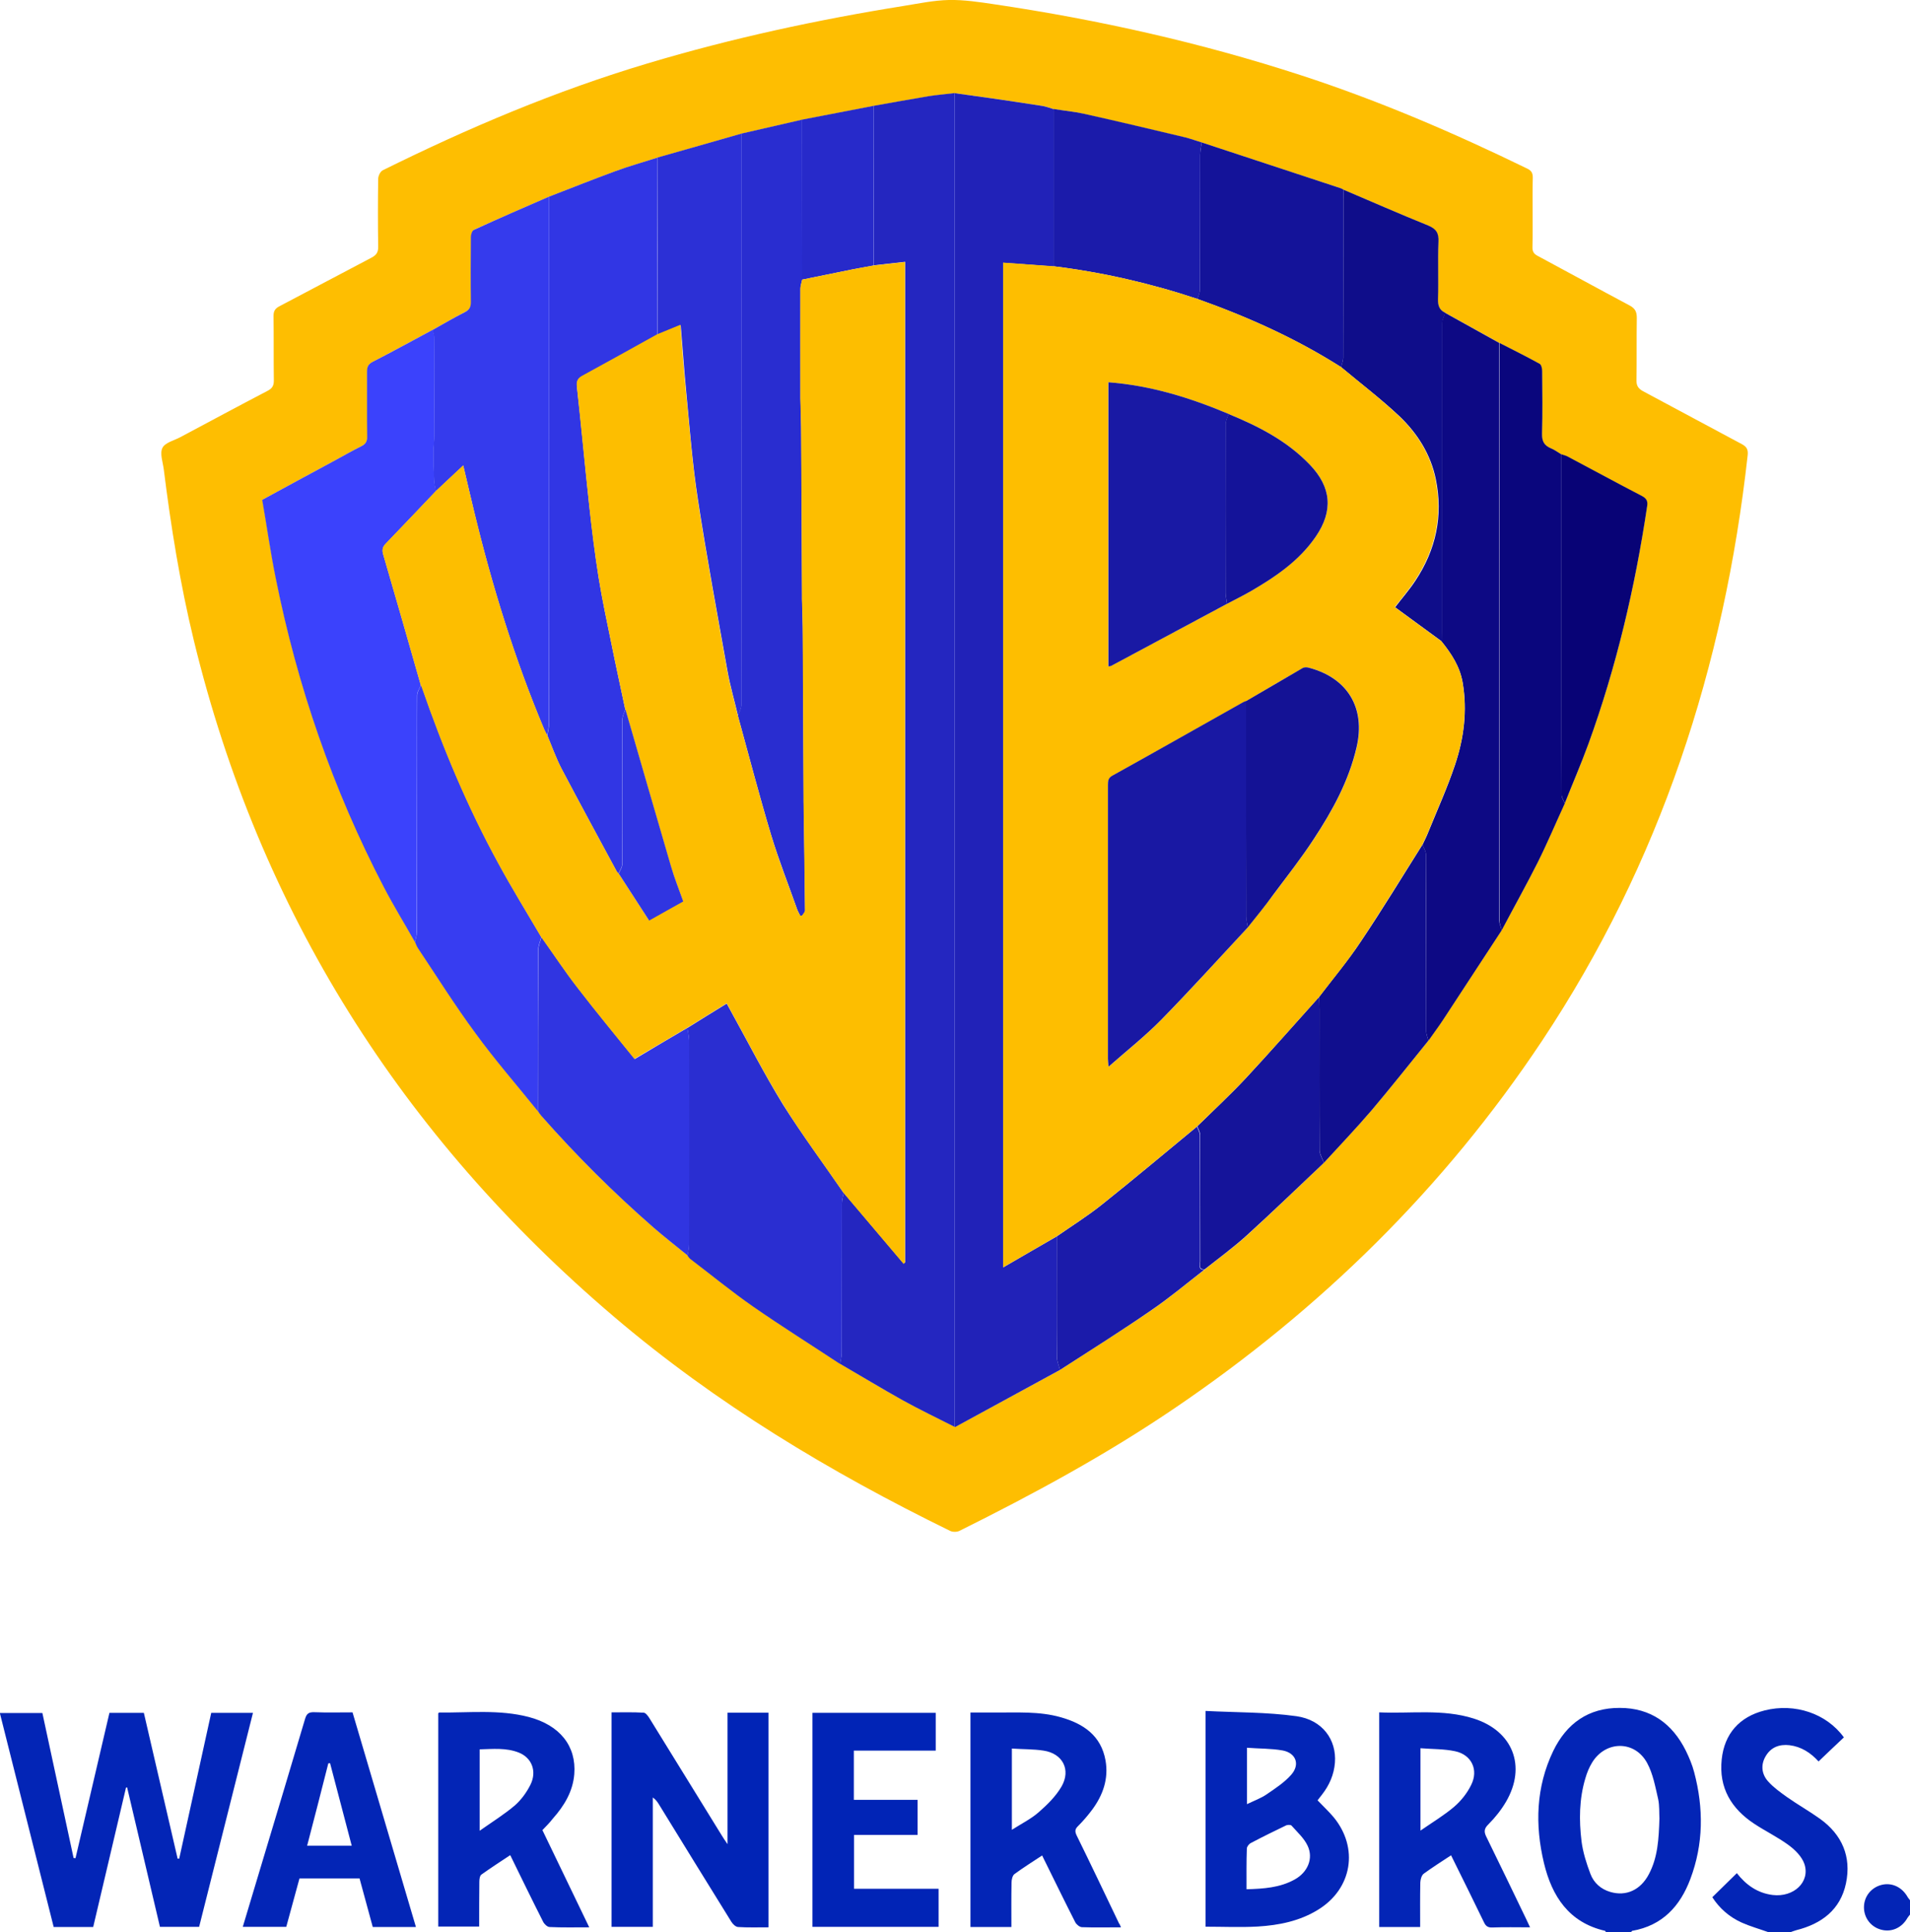
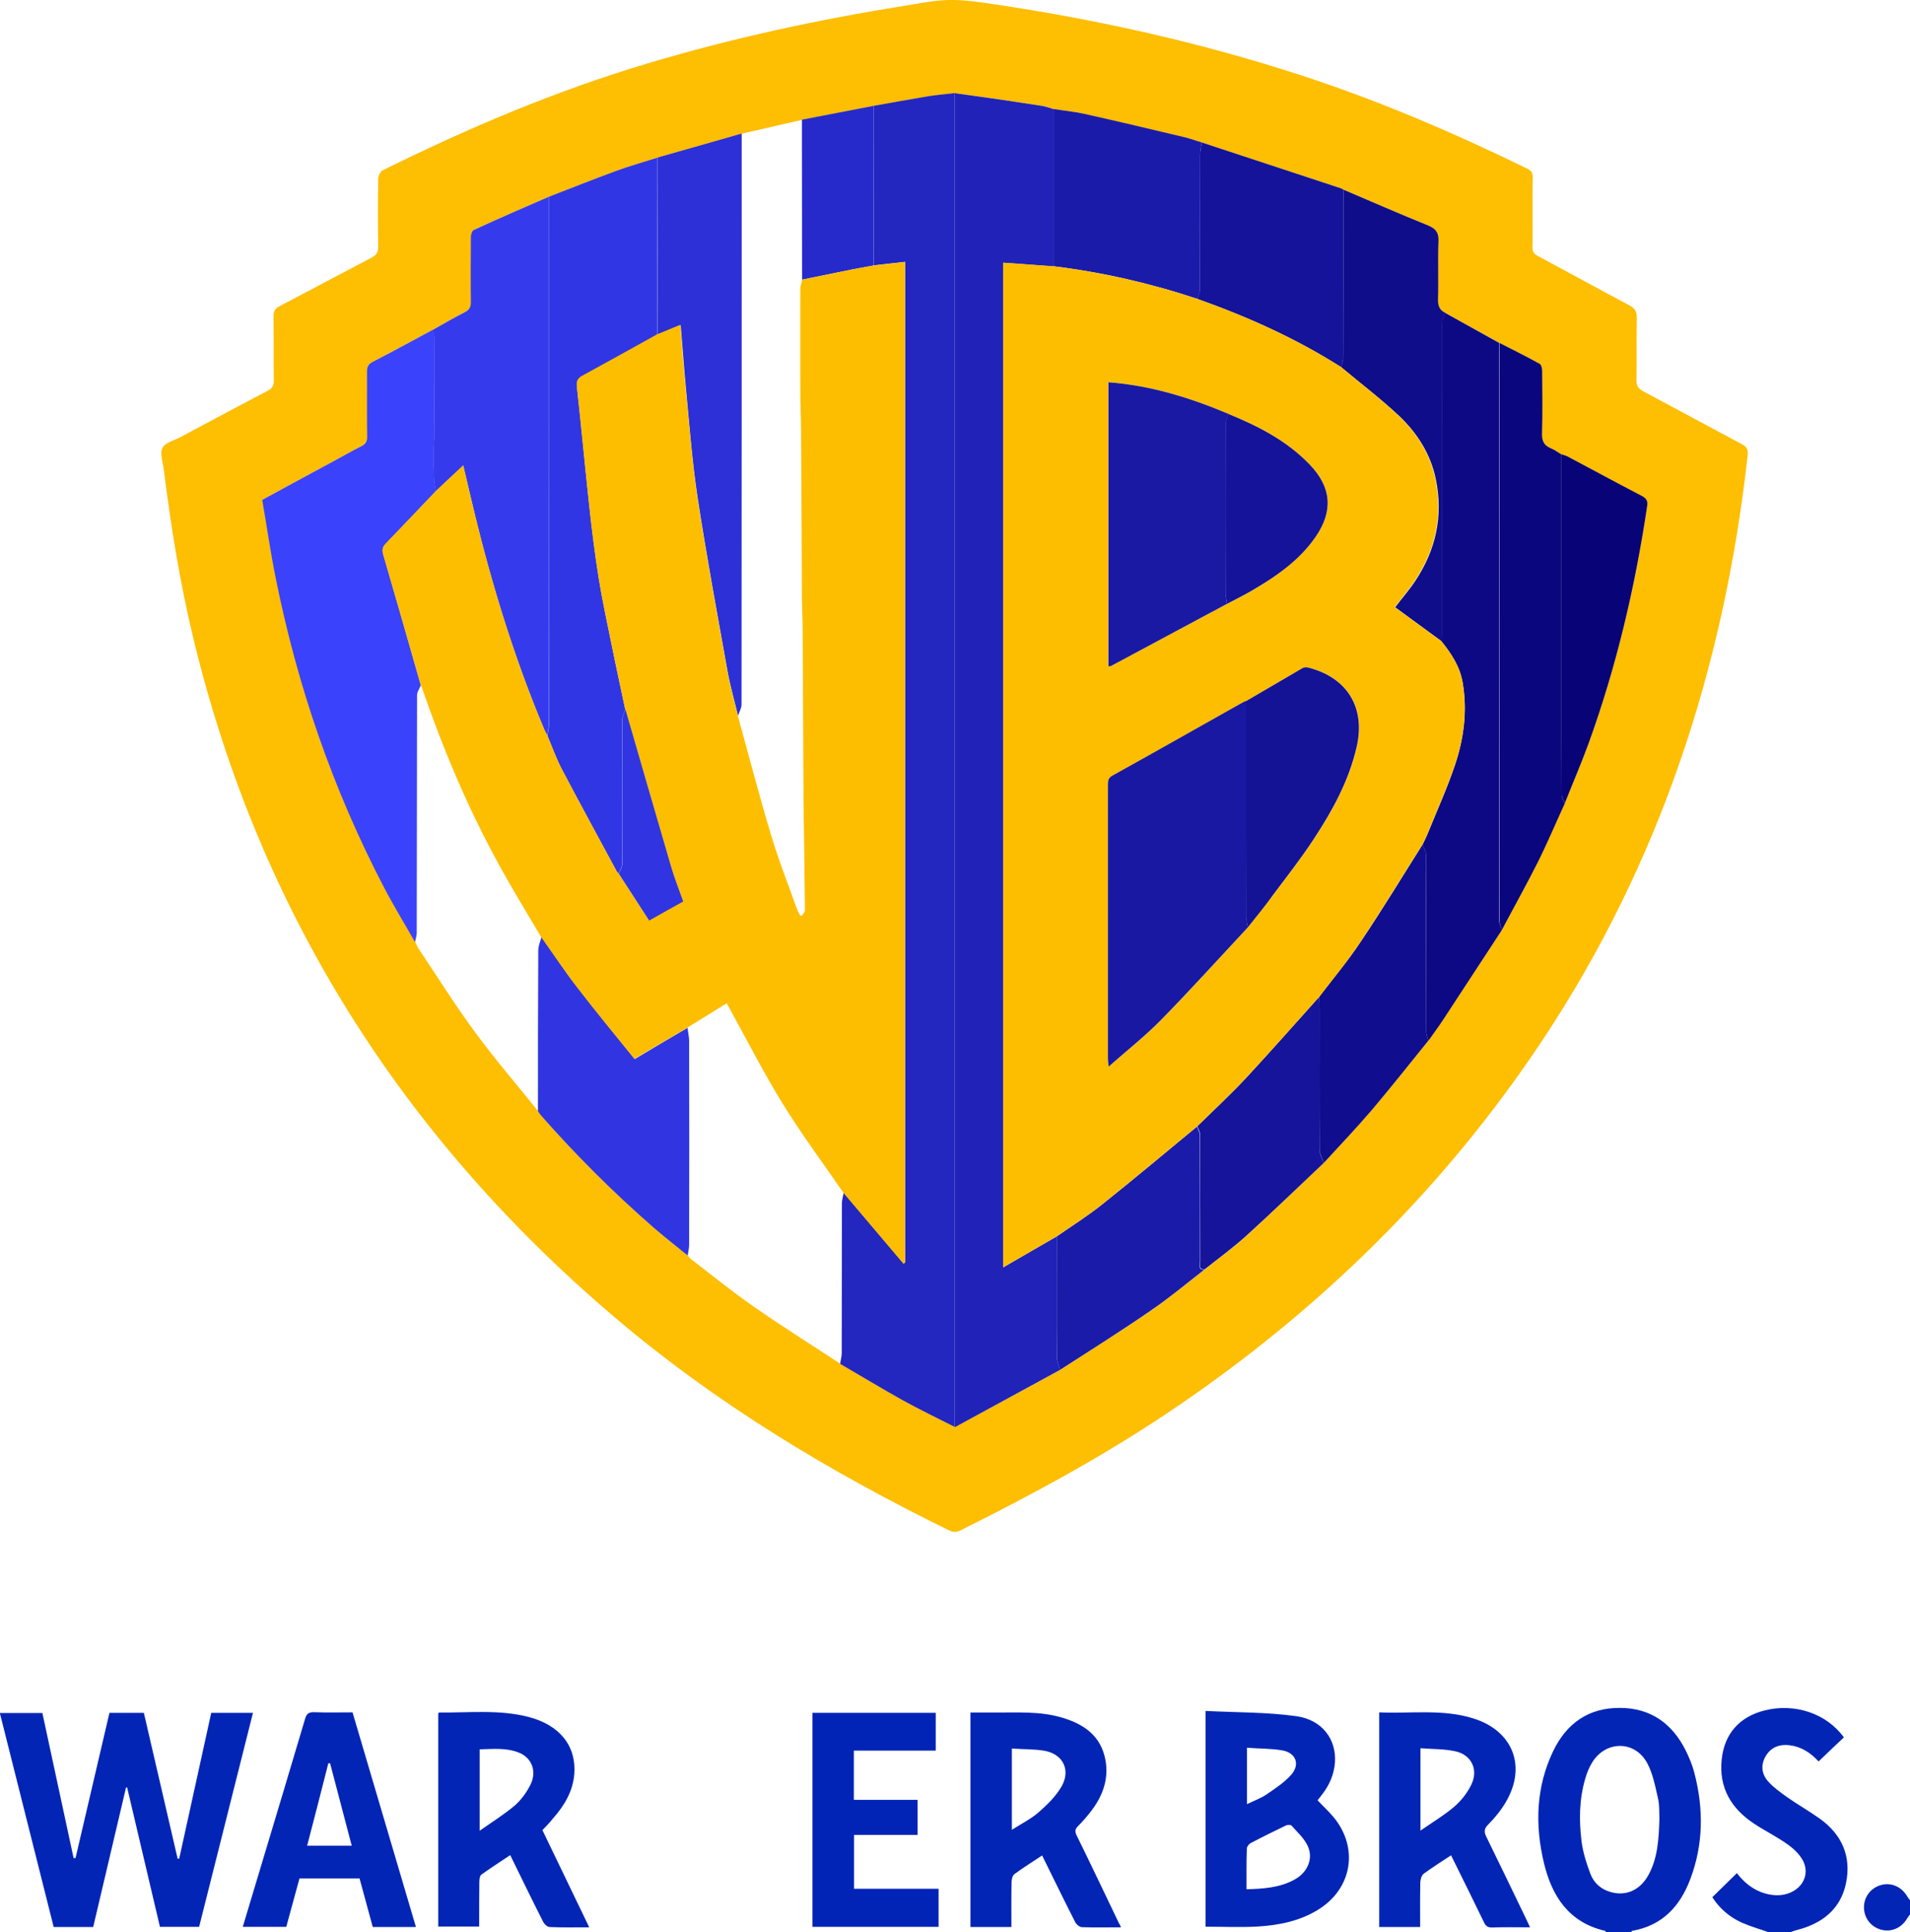
<svg xmlns="http://www.w3.org/2000/svg" xml:space="preserve" id="Laag_1" x="0" y="0" style="enable-background:new 0 0 1199 1212.5" version="1.1" viewBox="0 0 1199 1212.5">
  <style type="text/css">.st0{fill:#0325b6}.st1{fill:#febe01}.st2{fill:#0124b6}.st3{fill:#2426c0}.st4{fill:#2122b8}.st5{fill:#3b42fc}.st6{fill:#3136e4}.st7{fill:#292dd0}.st8{fill:#353bed}.st9{fill:#0d0984}.st10{fill:#2a2ed1}.st11{fill:#0a067d}.st12{fill:#2c30d6}.st13{fill:#3035e1}.st14{fill:#373df1}.st15{fill:#141399}.st16{fill:#1b1baa}.st17{fill:#0f0d8a}.st18{fill:#100e8e}.st19{fill:#15149a}.st20{fill:#080376}.st21{fill:#272aca}.st22{fill:#fdbe00}.st23{fill:#febe00}.st24{fill:#1918a3}.st25{fill:#1919a4}.st26{fill:#141295}</style>
  <g id="qqFCRz.tif">
    <g>
      <path d="M1008.1 1212.5c-.2-.3-.3-.7-.5-.8-22.7-5.2-33.4-21.7-38.4-42.6-5.7-23.9-5-47.6 5.8-70.2 8.4-17.4 22.2-27.2 41.8-27.1 19.4 0 33 9.8 41.5 26.9 2.1 4.3 4 8.8 5.2 13.4 6 22.6 5.9 45.1-2.4 67.1-6.4 17-17.5 29.2-36.5 32.5-.2 0-.4.5-.6.7-5.2.1-10.5.1-15.9.1zm33.6-71.3c-.2-3.6.1-8-.8-12.2-1.8-7.7-3.2-15.8-6.9-22.6-7.7-14.3-26-14.2-34.5-.4-1.9 3.1-3.3 6.5-4.3 10-3.9 13-4 26.3-2.4 39.5.9 7 3.1 13.9 5.6 20.5 2.1 5.6 6.6 9.6 12.5 11.3 9.9 2.9 18.9-1.2 24.1-11 5.7-10.6 6.3-22.4 6.7-35.1zM1110 1212.5c-5.6-2-11.3-3.6-16.7-6-7.7-3.5-13.9-8.9-18.4-15.9l15.4-15.1c5.6 7.2 12.8 12.5 22.5 13.7 13.2 1.6 23.7-8.2 19.9-19.5-1.6-4.6-5.8-8.8-9.9-11.8-6.8-5-14.5-8.7-21.6-13.4-14.4-9.5-22.3-22.6-20.4-40.4 1.7-16.1 11.1-26.7 26.9-30.7 19-4.8 38.9 1.9 49.8 16.9-5.2 4.9-10.5 9.9-15.9 15.1-5-5.5-10.9-9.3-18.3-10.2-6.4-.7-11.6 1.3-14.9 6.9-3.2 5.4-2.6 11.2 1.5 15.8 3.4 3.8 7.6 6.8 11.8 9.8 6.8 4.8 14.1 8.9 20.8 13.7 13.9 10 19.8 23.8 16.3 40.5-3.5 16.6-15.3 25.4-31.2 29.4-1.2.3-2.3.8-3.5 1.2H1110zM1199 1201.5c-.5.7-1.2 1.4-1.6 2.1-3.5 6.2-9.9 9.1-16.4 7.4-6.6-1.7-11-7.5-10.9-14.3.1-6.6 4.5-12.1 10.9-13.8 6.5-1.7 12.9 1.3 16.4 7.4.4.8 1.1 1.4 1.6 2.2v9z" class="st0" />
      <path d="M962.1 133.5c0 7.2.1 14.3-.1 21.5-.1 2.9.9 4.4 3.5 5.7 19.2 10.3 38.3 20.8 57.5 31 3.5 1.9 4.5 4 4.5 7.8-.2 13 0 26-.2 39-.1 3.4 1 5.3 4.1 7 20.7 11 41.3 22.2 62 33.2 3 1.6 4.1 3.3 3.7 7-14.7 132.3-54.9 255.9-129.1 367.5-61.4 92.3-139 168.4-230.6 230.5-43 29.2-88.6 53.9-135.1 77-1.6.8-4.3.8-5.9 0-75.4-36.9-147-79.9-211.1-134.5C252.2 712.9 163.1 572.3 121.7 402c-8.6-35.4-14.4-71.4-18.9-107.5-.6-4.6-2.6-10-.8-13.5 1.7-3.3 7.4-4.6 11.3-6.7 18.2-9.7 36.4-19.5 54.6-29 2.9-1.5 4-3.1 4-6.5-.2-13.5 0-27-.2-40.5 0-3.1 1-4.7 3.7-6.1 19.3-10.1 38.5-20.4 57.8-30.5 3-1.6 4.3-3.3 4.2-6.9-.2-14.2-.2-28.3 0-42.5 0-1.9 1.3-4.6 2.8-5.4C293.9 80.3 348.9 57 406.5 39.8 459.3 24 513 12.4 567.4 3.7c9.4-1.5 18.8-3.5 28.2-3.7 9.6-.2 19.2 1.3 28.7 2.7 65.4 9.7 129.7 24.1 192.6 44.6 48.8 15.9 95.8 36.1 141.8 58.5 2.7 1.3 3.5 2.8 3.5 5.7-.2 7.3-.1 14.6-.1 22zM831 729.8c9.9-10.9 20.2-21.6 29.8-32.8 12.2-14.4 23.9-29.2 35.8-43.9 3.1-4.5 6.4-8.9 9.4-13.4 12.3-18.6 24.4-37.3 36.6-55.9 7.5-14.1 15.4-28.1 22.5-42.4 6.1-12.2 11.4-24.8 17.1-37.2 5-12.4 10.2-24.6 14.8-37.2 17.7-48.4 29.4-98.4 36.9-149.3.5-3.1-.4-4.8-3.2-6.3-15.5-8.1-31-16.5-46.5-24.7-1.3-.7-2.8-1-4.1-1.5-2.1-1.3-4.2-2.9-6.5-3.8-4.2-1.7-5.8-4.4-5.7-9.2.4-13.1.2-26.2.1-39.3 0-1.6-.6-4-1.6-4.6-8.3-4.6-16.8-8.8-25.2-13.1-11.3-6.3-22.7-12.6-34-18.9-3.8-1.7-4.7-4.6-4.6-8.7.3-11.9-.2-23.9.3-35.8.2-5.5-1.5-8.2-6.5-10.3-17.8-7.2-35.3-14.9-53-22.4-.6-.3-1.1-.7-1.7-.9-29.1-9.6-58.2-19.2-87.4-28.8-3.3-1-6.6-2.2-9.9-3-21.5-5.1-42.9-10.1-64.4-15-6.1-1.4-12.4-2-18.6-2.9-2.3-.7-4.6-1.7-7-2-10-1.6-19.9-3-29.9-4.5-8.3-1.2-16.7-2.4-25-3.5-5.6.7-11.2 1.1-16.7 2-11.4 1.9-22.8 4-34.2 6-15 2.9-30.1 5.8-45.1 8.7-12.6 2.9-25.2 5.8-37.9 8.7-17.7 5-35.4 10.1-53 15.1-8.8 2.8-17.7 5.4-26.4 8.5-13.9 5.1-27.6 10.6-41.4 15.9-15.7 6.8-31.5 13.6-47.1 20.7-1.1.5-1.8 2.8-1.8 4.3-.1 13.6-.2 27.2 0 40.8 0 3.2-.8 5-3.8 6.5-6.9 3.5-13.6 7.5-20.3 11.2-12.6 6.7-25.1 13.6-37.7 20.1-2.8 1.5-3.6 3.2-3.5 6.2.1 13.5 0 27 .1 40.5 0 3-.8 4.8-3.6 6.2-5.8 2.9-11.4 6.1-17.1 9.2-15 8.1-30 16.2-45.2 24.5 2.8 16.6 5.2 33 8.5 49.2 13.6 67.8 35.9 132.6 67.9 193.9 6.1 11.7 13 23 19.5 34.4.6 1.3 1.1 2.8 1.9 4 11.9 17.8 23.3 36 36 53.2 12.4 16.8 26.1 32.7 39.2 49 .7.9 1.3 1.9 2 2.8 21.9 25 45.5 48.4 70.5 70.2 7 6.1 14.3 11.8 21.5 17.6.6.7 1.2 1.6 1.9 2.2 13 10 25.8 20.4 39.2 29.7 17.9 12.5 36.4 24.1 54.7 36.1 13.1 7.7 26.1 15.6 39.4 22.9 10.7 5.9 21.7 11.2 32.6 16.7 22-12 44-23.9 66-35.9 19.1-12.4 38.5-24.5 57.3-37.4 11.5-7.9 22.3-17 33.4-25.5 8.8-7.1 18-13.7 26.4-21.3 16.3-14.9 32.2-30.3 48.3-45.6z" class="st1" />
      <path d="M79.1 1121.8c-6.8 29.1-13.7 58.1-20.6 87.5H33.7C22.5 1164.7 11.2 1120-.1 1075h26.7c6.5 30.3 13.1 60.7 19.6 91 .4 0 .8.1 1.2.1l21.3-91.2h21.6c7.1 30.5 14.1 61 21.2 91.5h1l20.1-91.5h26.2c-11.3 44.8-22.5 89.4-33.8 134.3h-24.6c-6.9-29.1-13.7-58.3-20.6-87.5-.1 0-.4 0-.7.1z" class="st0" />
-       <path d="M482.4 1209.5c-6.5 0-12.9.2-19.1-.2-1.5-.1-3.3-1.8-4.2-3.3-15.2-24.4-30.2-48.9-45.3-73.4-1-1.6-2-3.2-4-4.6v81.2h-25.9v-134.6c6.7 0 13.5-.2 20.2.2 1.3.1 2.7 2.1 3.6 3.5 15.1 24.4 30.2 48.9 45.3 73.4.9 1.5 1.9 3 3.7 5.6v-82.5h25.7v134.7z" class="st2" />
      <path d="M756.8 1073.7c19.3 1 38.3.7 57 3.3 16.4 2.3 25.3 14.8 24.2 29.2-.6 7.5-3.5 14.1-8.1 20-1 1.3-2 2.6-2.8 3.6 3.5 3.7 7 6.9 10.1 10.6 15.9 19.3 11.6 44.9-9.7 58-11.6 7.2-24.7 9.8-38 10.6-10.8.6-21.6.1-32.7.1v-135.4zm25.7 111.9c10.9-.3 21-1 30.2-6.1 8.2-4.5 11.9-13.2 8.2-21.1-2.2-4.8-6.5-8.6-10.1-12.7-.6-.7-2.8-.6-3.8 0-7.3 3.5-14.6 7.1-21.8 10.9-1.2.6-2.5 2.3-2.5 3.5-.3 8.3-.2 16.6-.2 25.5zm.3-88.8v35.4c4.5-2.2 8.8-3.7 12.4-6.2 5.4-3.7 11.1-7.4 15.4-12.3 5.6-6.4 3-13.6-5.4-15.2-7.3-1.3-14.8-1.1-22.4-1.7zM703.7 1209.5c-8.6 0-16.6.2-24.6-.1-1.4-.1-3.4-1.7-4.1-3.1-6.3-12.3-12.3-24.7-18.4-37-.7-1.5-1.5-2.9-2.4-4.9-5.9 3.9-11.8 7.6-17.4 11.7-1.2.9-1.8 3.4-1.8 5.2-.2 9.3-.1 18.6-.1 28h-25.7v-134.6h15.2c14 .1 28-.9 41.6 3 14.1 4 25.2 11.4 28 27.1 2 11.5-1.6 21.7-8.4 30.9-2.7 3.6-5.6 7-8.8 10.2-2.1 2-2.1 3.5-.9 6 9 18.3 17.8 36.8 26.6 55.2.4.4.6 1 1.2 2.4zm-68.5-112.2v51c6.1-3.9 12-6.8 16.8-11 5.4-4.7 10.8-10 14.4-16.2 6-10.5.7-20.7-11.3-22.5-6.4-1-12.9-.8-19.9-1.3zM960.5 1209.5c-8.4 0-16.1-.2-23.8.1-2.8.1-4.1-1-5.2-3.4-6.7-13.9-13.6-27.7-20.6-41.9-5.9 3.9-11.6 7.5-17.1 11.5-1.4 1-2.1 3.6-2.2 5.5-.2 9.3-.1 18.6-.1 28h-25.7v-134.7c19.9.9 39.9-2.3 59.4 3.9 24.5 7.8 33.2 29.9 20.2 52.2-3 5.1-6.8 9.9-11 14.1-3.1 3-2.8 5.1-1.1 8.4 8.4 17.1 16.7 34.4 25 51.6.6 1.3 1.2 2.6 2.2 4.7zm-68.8-60.7c7.8-5.4 15-9.7 21.2-15 4.3-3.7 8.1-8.5 10.6-13.6 4.8-9.5.3-19-10-21.2-7-1.5-14.3-1.3-21.8-1.9v51.7zM340.5 1148.5c9.7 20.2 19.4 40.3 29.4 61-8.8 0-16.9.2-25-.2-1.4-.1-3.3-1.9-4-3.4-6.9-13.6-13.6-27.4-20.6-41.7-6.2 4.1-12.2 8-18.1 12.2-1 .7-1.3 2.9-1.3 4.4-.1 9.3-.1 18.6-.1 28.2h-25.7v-133.8c.2-.2.4-.5.7-.5 18.8.2 37.6-2 56.1 2.8 19.5 5.1 30 18.2 28.6 35.9-.9 10.9-6.3 19.8-13.4 27.8-2 2.6-4.2 4.8-6.6 7.3zm-39.4.4c8.1-5.7 15.5-10.3 22.1-15.9 4-3.5 7.4-8.2 9.8-13 4.2-8.5.8-17-7.4-20.2-7.9-3.1-16.2-2.2-24.5-2v51.1zM261.1 1209.3H234c-2.7-10-5.5-20.2-8.3-30.5H188c-2.8 10.1-5.5 20.2-8.3 30.4h-27.3c4.2-14 8.3-27.6 12.4-41.3 8.9-29.7 17.9-59.4 26.7-89.2 1-3.4 2.4-4.3 5.8-4.2 7.8.3 15.6.1 24 .1 13.2 44.8 26.4 89.4 39.8 134.7zm-68.3-51h28c-4.6-17.5-9.1-34.6-13.6-51.8-.4 0-.7.1-1.1.1-4.3 17-8.7 34.1-13.3 51.7z" class="st0" />
      <path d="M510 1074.9h77.4v23.7H536v30.9h40v22h-39.9v33.8h53.1v23.9H510v-134.3z" class="st2" />
      <path d="M548.5 66.4c11.4-2 22.8-4.1 34.2-6 5.5-.9 11.2-1.3 16.7-2v837.1c-10.9-5.5-21.9-10.8-32.6-16.7-13.3-7.4-26.3-15.3-39.4-22.9.3-2.3 1-4.5 1-6.8.1-31.3 0-62.5.1-93.8 0-2.3.7-4.5 1.1-6.8 12.6 14.9 25.1 29.7 37.7 44.5.3-.3.6-.6.9-.8V164.3c-6.8.8-13.2 1.5-19.6 2.2 0-33.3 0-66.7-.1-100.1z" class="st3" />
      <path d="M599.5 895.6V58.5c8.3 1.2 16.7 2.3 25 3.5 10 1.5 19.9 2.9 29.9 4.5 2.4.4 4.7 1.3 7 2v98.7c-10.5-.8-21.1-1.5-31.7-2.3v630.5c11.6-6.8 22.7-13.1 33.7-19.5 0 25.3 0 50.6.1 75.8 0 2.7 1.3 5.4 1.9 8-22 12-43.9 23.9-65.9 35.9z" class="st4" />
      <path d="M260.5 591.2c-6.5-11.5-13.4-22.7-19.5-34.4-32-61.4-54.3-126.1-67.9-193.9-3.3-16.2-5.6-32.6-8.5-49.2 15.2-8.3 30.2-16.4 45.2-24.5 5.7-3.1 11.3-6.3 17.1-9.2 2.8-1.4 3.7-3.2 3.6-6.2-.2-13.5 0-27-.1-40.5 0-3 .7-4.7 3.5-6.2 12.7-6.5 25.2-13.4 37.7-20.1.4 1.4 1 2.9 1 4.3.1 7.5.1 15.1.1 22.6v38.8c0 3.8-.5 7.5-.5 11.3 0 5.8.1 11.6.4 17.3.1 2.3.7 4.6 1.1 6.9-10.4 10.9-20.8 21.9-31.3 32.8-2.1 2.1-2.7 4-1.8 7 8 27.3 15.8 54.7 23.6 82-.8 2.1-2.4 4.2-2.4 6.4-.1 49.6-.1 99.2-.2 148.8.1 1.9-.7 4-1.1 6z" class="st5" />
      <path d="M344.7 123.4c13.8-5.3 27.5-10.8 41.4-15.9 8.7-3.2 17.6-5.7 26.4-8.5 0 37.1 0 74.2.1 111.2-15.6 8.6-31.1 17.3-46.7 25.8-3 1.6-4.1 3.2-3.7 6.9 2.8 24.7 5 49.5 7.7 74.3 1.7 15.1 3.5 30.2 5.9 45.3 2.3 14.2 5.3 28.2 8.2 42.3 2.7 13.5 5.7 27 8.5 40.4-.6 2.1-1.8 4.1-1.8 6.2-.1 30.4 0 60.8-.2 91.2 0 1.9-1.5 3.8-2.2 5.6-.4-.3-.8-.6-1-1-11.6-21.5-23.3-43-34.7-64.6-3.5-6.7-6.1-14-9-21 .4-2.6 1.1-5.2 1.1-7.8V123.4z" class="st6" />
-       <path d="M465.6 83.8c12.6-2.9 25.2-5.8 37.9-8.7 0 33.5.1 66.9.1 100.4-.4 1.9-1.1 3.7-1.1 5.6v69.1c.2 8 .5 15.9.5 23.9.2 33.1.3 66.2.5 99.2v2.7c.2 7.8.5 15.6.5 23.4.2 33.6.3 67.2.5 100.7v2.7c.3 22.9.7 45.8.9 68.7 0 1.1-1.2 2.2-1.9 3.3h-1.1c-.6-1.3-1.4-2.6-1.9-3.9-5.5-15.6-11.6-31-16.4-46.8-7.5-24.9-14-50-20.9-75 .8-2.3 2.2-4.6 2.2-7 .2-119.3.2-238.8.2-358.3z" class="st7" />
      <path d="M344.7 123.4c0 110.1 0 220.2-.1 330.3 0 2.6-.7 5.2-1.1 7.8-.6-1.2-1.3-2.3-1.8-3.5-18.6-44.3-32.7-90-44-136.6-2.3-9.4-4.4-18.9-6.9-29.2-6.2 5.7-11.7 10.9-17.2 16.1-.4-2.3-1-4.6-1.1-6.9-.3-5.8-.4-11.5-.4-17.3 0-3.8.5-7.5.5-11.3.1-12.9 0-25.9 0-38.8 0-7.5 0-15.1-.1-22.6 0-1.4-.7-2.9-1-4.3 6.8-3.8 13.4-7.7 20.3-11.2 3-1.5 3.8-3.3 3.8-6.5-.2-13.6-.1-27.2 0-40.8 0-1.5.8-3.8 1.8-4.3 15.9-7.3 31.6-14.1 47.3-20.9z" class="st8" />
      <path d="M942.7 583.8c-12.2 18.6-24.4 37.3-36.6 55.9-3 4.6-6.3 8.9-9.4 13.4-.5-2-1.4-4-1.4-5.9-.1-37 0-74.1-.2-111.1 0-2-1.4-4-2.1-6 1.3-2.7 2.6-5.3 3.7-8.1 5.7-14 11.9-27.7 16.7-42 5.6-16.7 7.8-34 4.8-51.6-1.7-10-7-18.1-13.2-25.8 0-2 .1-4 .1-6 0-64.5 0-129 .1-193.6 0-2.2 1.3-4.4 1.9-6.7 11.3 6.3 22.7 12.6 34 18.9v362.4c.1 2 1.1 4.1 1.6 6.2z" class="st9" />
-       <path d="M529.6 748.6c-.4 2.3-1.1 4.5-1.1 6.8-.1 31.3 0 62.5-.1 93.8 0 2.3-.6 4.5-1 6.8-18.2-12-36.7-23.6-54.7-36.1-13.5-9.4-26.2-19.8-39.2-29.7-.8-.6-1.3-1.4-1.9-2.2.3-2.3.9-4.5.9-6.8.1-42.8.1-85.5 0-128.3 0-2.6-.6-5.2-1-7.8 8.1-5.1 16.3-10.1 24.7-15.3.9 1.6 1.6 2.9 2.3 4.2 10.9 19.7 21.2 39.9 33 59.1 11.9 18.9 25.4 37 38.1 55.5z" class="st10" />
      <path d="M942.7 583.8c-.5-2.1-1.4-4.1-1.4-6.2-.1-120.8 0-241.6 0-362.4 8.4 4.3 16.9 8.5 25.2 13.1 1.1.6 1.6 3 1.6 4.6.1 13.1.3 26.2-.1 39.3-.1 4.8 1.4 7.4 5.7 9.2 2.3.9 4.3 2.5 6.5 3.8V433c0 22 0 43.9.1 65.9 0 1.8 1.3 3.5 2 5.3-5.7 12.4-11 25-17.1 37.2-7.2 14.3-15 28.2-22.5 42.4z" class="st11" />
      <path d="M465.6 83.8c0 119.5 0 239-.1 358.4 0 2.3-1.5 4.6-2.2 7-2.2-9.3-4.9-18.6-6.6-28-6.4-35.9-13.1-71.8-18.6-107.8-3.5-22.6-5.2-45.5-7.4-68.3-1.3-13.5-2.2-27.1-3.4-41-5 2-9.8 4-14.6 6 0-37.1 0-74.1-.1-111.2 17.6-5 35.3-10 53-15.1z" class="st12" />
      <path d="M431.6 645c.3 2.6.9 5.2 1 7.8.1 42.8.1 85.5 0 128.3 0 2.3-.6 4.5-.9 6.8-7.2-5.9-14.5-11.5-21.5-17.6-25.1-21.9-48.6-45.3-70.5-70.2-.8-.9-1.4-1.9-2-2.8 0-33.6 0-67.3.2-100.9 0-2.8 1.3-5.6 2-8.4 7.6 10.7 14.8 21.6 22.8 31.9 11.6 15.1 23.8 29.8 35.8 44.7 11.5-6.9 22.3-13.3 33.1-19.6z" class="st13" />
-       <path d="M339.8 588c-.7 2.8-2 5.6-2 8.4-.2 33.6-.1 67.3-.2 100.9-13.1-16.3-26.9-32.1-39.2-49-12.7-17.2-24.1-35.4-36-53.2-.8-1.2-1.3-2.6-1.9-4 .4-2 1.2-4 1.2-6 .1-49.6 0-99.2.2-148.8 0-2.1 1.5-4.2 2.4-6.4.2.4.4.9.6 1.3 13.2 38.1 28.7 75.3 48.1 110.7 8.4 15.6 17.8 30.7 26.8 46.1z" class="st14" />
+       <path d="M339.8 588z" class="st14" />
      <path d="M754.4 89.4c29.1 9.6 58.2 19.2 87.4 28.8.6.2 1.1.6 1.7.9-.1 2.2-.2 4.3-.2 6.5 0 32.9 0 65.9-.1 98.8 0 2-.8 4-1.3 6-28.3-18-58.7-31.6-90.2-42.8.5-1.9 1.5-3.9 1.6-5.8.1-28.2 0-56.4.1-84.6 0-2.6.6-5.2 1-7.8z" class="st15" />
      <path d="M754.4 89.4c-.4 2.6-1 5.2-1 7.8-.1 28.2 0 56.4-.1 84.6 0 2-1 3.9-1.6 5.8-29.4-9.8-59.5-16.7-90.3-20.5V68.4c6.2 1 12.5 1.6 18.6 2.9 21.5 4.8 43 9.9 64.4 15 3.4.9 6.7 2.1 10 3.1z" class="st16" />
      <path d="M841.9 230.4c.4-2 1.3-4 1.3-6 .1-32.9.1-65.9.1-98.8 0-2.2.1-4.3.2-6.5 17.6 7.5 35.2 15.2 53 22.4 5.1 2.1 6.8 4.8 6.5 10.3-.5 11.9.1 23.9-.3 35.8-.1 4.1.8 7 4.6 8.7-.7 2.2-1.9 4.4-1.9 6.7-.1 64.5-.1 129-.1 193.6 0 2-.1 4-.1 6-9.9-7.2-19.7-14.4-29.4-21.5 4-5.3 8.7-10.6 12.6-16.5 13-19.5 17.7-40.9 12.9-64-3.2-15.5-11.5-28.6-22.7-39.3-11.7-11-24.5-20.7-36.7-30.9z" class="st17" />
      <path d="M665.4 859.7c-.7-2.7-1.9-5.4-1.9-8-.2-25.3-.1-50.6-.1-75.8 9.5-6.6 19.4-12.8 28.4-20 20.1-16 39.8-32.6 59.6-48.9.6 1.8 1.8 3.6 1.8 5.4.1 26.5.1 52.9.1 79.4 0 2-1.3 5.1 2.7 5-11.1 8.6-21.8 17.6-33.4 25.5-18.7 12.9-38 25-57.2 37.4z" class="st16" />
      <path d="M893 530c.7 2 2.1 4 2.1 6 .1 37 .1 74.1.2 111.1 0 2 .9 4 1.4 5.9-11.9 14.7-23.6 29.5-35.8 43.9-9.6 11.2-19.8 21.9-29.8 32.8-.9-2.6-2.6-5.2-2.7-7.8-.2-29.4-.1-58.8-.1-88.2 0-2.7-.1-5.4-.2-8.1 8.8-11.6 18.2-22.7 26.2-34.8 13.4-19.9 25.9-40.5 38.7-60.8z" class="st18" />
      <path d="M828.1 625.6c.1 2.7.2 5.4.2 8.1 0 29.4-.1 58.8.1 88.2 0 2.6 1.7 5.2 2.7 7.8-16.1 15.2-32.1 30.7-48.5 45.6-8.4 7.6-17.6 14.3-26.4 21.3-4.1.1-2.7-3.1-2.7-5-.1-26.5 0-52.9-.1-79.4 0-1.8-1.2-3.6-1.8-5.4 10.3-10.1 20.9-19.9 30.7-30.4 15.4-16.6 30.5-33.8 45.8-50.8z" class="st19" />
      <path d="M982.3 504.1c-.7-1.8-2-3.5-2-5.3-.1-22-.1-43.9-.1-65.9V285.1c1.4.5 2.9.8 4.1 1.5 15.5 8.2 30.9 16.6 46.5 24.7 2.8 1.5 3.7 3.2 3.2 6.3-7.6 51-19.3 100.9-36.9 149.3-4.6 12.6-9.9 24.8-14.8 37.2z" class="st20" />
      <path d="M503.5 175.5c0-33.5-.1-66.9-.1-100.4 15-2.9 30.1-5.8 45.1-8.7v100.2c-4.2.8-8.4 1.5-12.6 2.3-10.7 2.2-21.5 4.4-32.4 6.6z" class="st21" />
      <path d="m503.5 175.5 32.4-6.6c4.2-.8 8.4-1.6 12.6-2.3 6.4-.7 12.9-1.4 19.6-2.2v627.9c-.3.3-.6.6-.9.8-12.6-14.8-25.1-29.7-37.7-44.5-12.7-18.5-26.2-36.6-38-55.7-11.9-19.2-22.1-39.3-33-59.1-.7-1.3-1.4-2.6-2.3-4.2-8.4 5.2-16.6 10.3-24.7 15.3-10.8 6.4-21.6 12.7-33.3 19.6-12-14.9-24.2-29.6-35.8-44.7-8-10.3-15.2-21.3-22.8-31.9-9-15.3-18.3-30.4-26.8-46-19.4-35.4-34.9-72.5-48.1-110.7-.2-.5-.4-.9-.6-1.3-7.8-27.3-15.6-54.7-23.6-82-.9-3-.3-4.9 1.8-7 10.5-10.9 20.9-21.8 31.3-32.8 5.5-5.2 11.1-10.4 17.2-16.1 2.4 10.3 4.6 19.8 6.9 29.2 11.3 46.6 25.4 92.4 44 136.6.5 1.2 1.2 2.3 1.8 3.5 3 7 5.5 14.3 9 21 11.4 21.7 23.1 43.1 34.7 64.6.2.4.7.7 1 1 6.3 9.8 12.7 19.6 19.1 29.5 7.7-4.3 14.6-8.2 21.4-12-2.7-7.7-5.5-14.8-7.7-22.1-9.6-32.8-19.1-65.6-28.6-98.5-2.8-13.5-5.8-26.9-8.5-40.4-2.9-14.1-5.9-28.1-8.2-42.3-2.4-15-4.3-30.1-5.9-45.3-2.7-24.7-5-49.5-7.7-74.3-.4-3.7.7-5.3 3.7-6.9 15.6-8.5 31.2-17.2 46.7-25.8 4.8-2 9.6-3.9 14.6-6 1.1 13.9 2 27.4 3.4 41 2.3 22.8 4 45.7 7.4 68.3 5.5 36 12.2 71.9 18.6 107.8 1.7 9.4 4.4 18.7 6.6 28 6.9 25 13.4 50.2 20.9 75 4.7 15.8 10.8 31.2 16.4 46.8.5 1.4 1.3 2.6 1.9 3.9h1.1c.7-1.1 1.9-2.2 1.9-3.3-.2-22.9-.6-45.8-.9-68.7v-2.7c-.2-33.6-.3-67.2-.5-100.7 0-7.8-.3-15.6-.5-23.4v-2.7c-.1-33.1-.3-66.2-.5-99.2 0-8-.3-15.9-.5-23.9v-2.8c0-22.1-.1-44.2 0-66.3.1-1.7.8-3.5 1.1-5.4z" class="st22" />
      <path d="M828.1 625.6c-15.3 17-30.4 34.2-46 50.9-9.8 10.5-20.4 20.3-30.7 30.4-19.8 16.3-39.5 32.9-59.6 48.9-9 7.2-18.9 13.4-28.4 20-11 6.4-22 12.8-33.7 19.5V164.8c10.6.8 21.2 1.5 31.7 2.3 30.8 3.8 60.9 10.7 90.3 20.5 31.5 11.2 61.9 24.8 90.2 42.8 12.2 10.2 24.9 19.9 36.4 30.8 11.2 10.7 19.5 23.8 22.7 39.3 4.8 23.1.1 44.5-12.9 64-3.9 5.9-8.5 11.2-12.6 16.5 9.7 7.1 19.6 14.3 29.4 21.5 6.2 7.7 11.5 15.8 13.2 25.8 3 17.6.9 34.9-4.8 51.6-4.8 14.3-11.1 28-16.7 42-1.1 2.8-2.5 5.4-3.7 8.1-12.9 20.3-25.4 40.9-38.7 60.8-7.9 12.1-17.3 23.3-26.1 34.8zm-57.8-246.7c5-2.6 10-5.1 14.9-7.9 15.6-9.1 30.4-19.2 40.8-34.3 11-16.1 9.8-30.9-3.7-45-14.3-15-32.2-24.2-51.1-31.9-24.2-10.2-49-17.9-75.5-19.9v178.3c.8-.1 1.3-.1 1.7-.3 24.4-13 48.6-26 72.9-39zm13 203.1c5.4-6.9 10.9-13.7 16.2-20.7 8.5-11.4 17.3-22.7 25.2-34.6 11.8-17.9 22.1-36.6 27-57.8 5.7-24.5-5.5-43.3-29.7-49.8-1.3-.3-3.1-.5-4.1.1C806 426 794.1 433 782.3 440c-.6.2-1.3.4-1.8.7-27.3 15.4-54.6 30.8-82.1 46.1-2.8 1.6-2.9 3.5-2.9 6v171.8c0 1.2.2 2.4.4 4.9 11.7-10.3 23.1-19.3 33.2-29.6 18.5-18.9 36.2-38.5 54.2-57.9z" class="st23" />
      <path d="M392.6 445.1c9.5 32.8 19 65.7 28.6 98.5 2.1 7.3 5 14.4 7.7 22.1-6.9 3.8-13.7 7.7-21.4 12-6.4-9.9-12.8-19.7-19.1-29.5.8-1.9 2.2-3.8 2.2-5.6.1-30.4.1-60.8.2-91.2-.1-2.1 1.1-4.2 1.8-6.3z" class="st13" />
      <path d="M504.5 500.2v2.7-2.7zM503.5 373.3v2.7-2.7zM502.5 247.4v2.8-2.8zM503.5 575h-1.1 1.1z" class="st21" />
      <path d="M783.3 582c-18 19.3-35.7 38.9-54.2 57.8-10.1 10.3-21.5 19.3-33.2 29.6-.2-2.5-.4-3.7-.4-4.9V492.7c0-2.6.1-4.5 2.9-6 27.4-15.2 54.7-30.7 82.1-46.1.6-.3 1.2-.5 1.8-.7 0 45.1 0 90.2.1 135.2 0 2.4.6 4.7.9 6.9z" class="st24" />
      <path d="M770.3 378.9c-24.3 13-48.5 26-72.8 39-.4.2-.9.2-1.7.3V239.9c26.5 2 51.3 9.7 75.5 19.9-.6 2.1-1.8 4.1-1.8 6.2-.1 35.4-.1 70.7 0 106.1-.1 2.3.5 4.6.8 6.8z" class="st25" />
      <path d="M783.3 582c-.3-2.3-1-4.5-1-6.8-.1-45.1-.1-90.2-.1-135.2 11.9-6.9 23.7-13.9 35.6-20.8 1.1-.6 2.8-.5 4.1-.1 24.2 6.5 35.4 25.3 29.7 49.8-4.9 21.2-15.2 39.9-27 57.8-7.8 11.9-16.6 23.1-25.2 34.6-5.1 7.1-10.7 13.9-16.1 20.7z" class="st26" />
      <path d="M770.3 378.9c-.3-2.3-.9-4.6-.9-6.8-.1-35.4-.1-70.7 0-106.1 0-2.1 1.2-4.1 1.8-6.2 18.8 7.7 36.8 16.9 51.1 31.9 13.5 14.1 14.7 28.9 3.7 45-10.4 15.2-25.2 25.2-40.8 34.3-4.9 2.8-9.9 5.3-14.9 7.9z" class="st15" />
    </g>
  </g>
</svg>